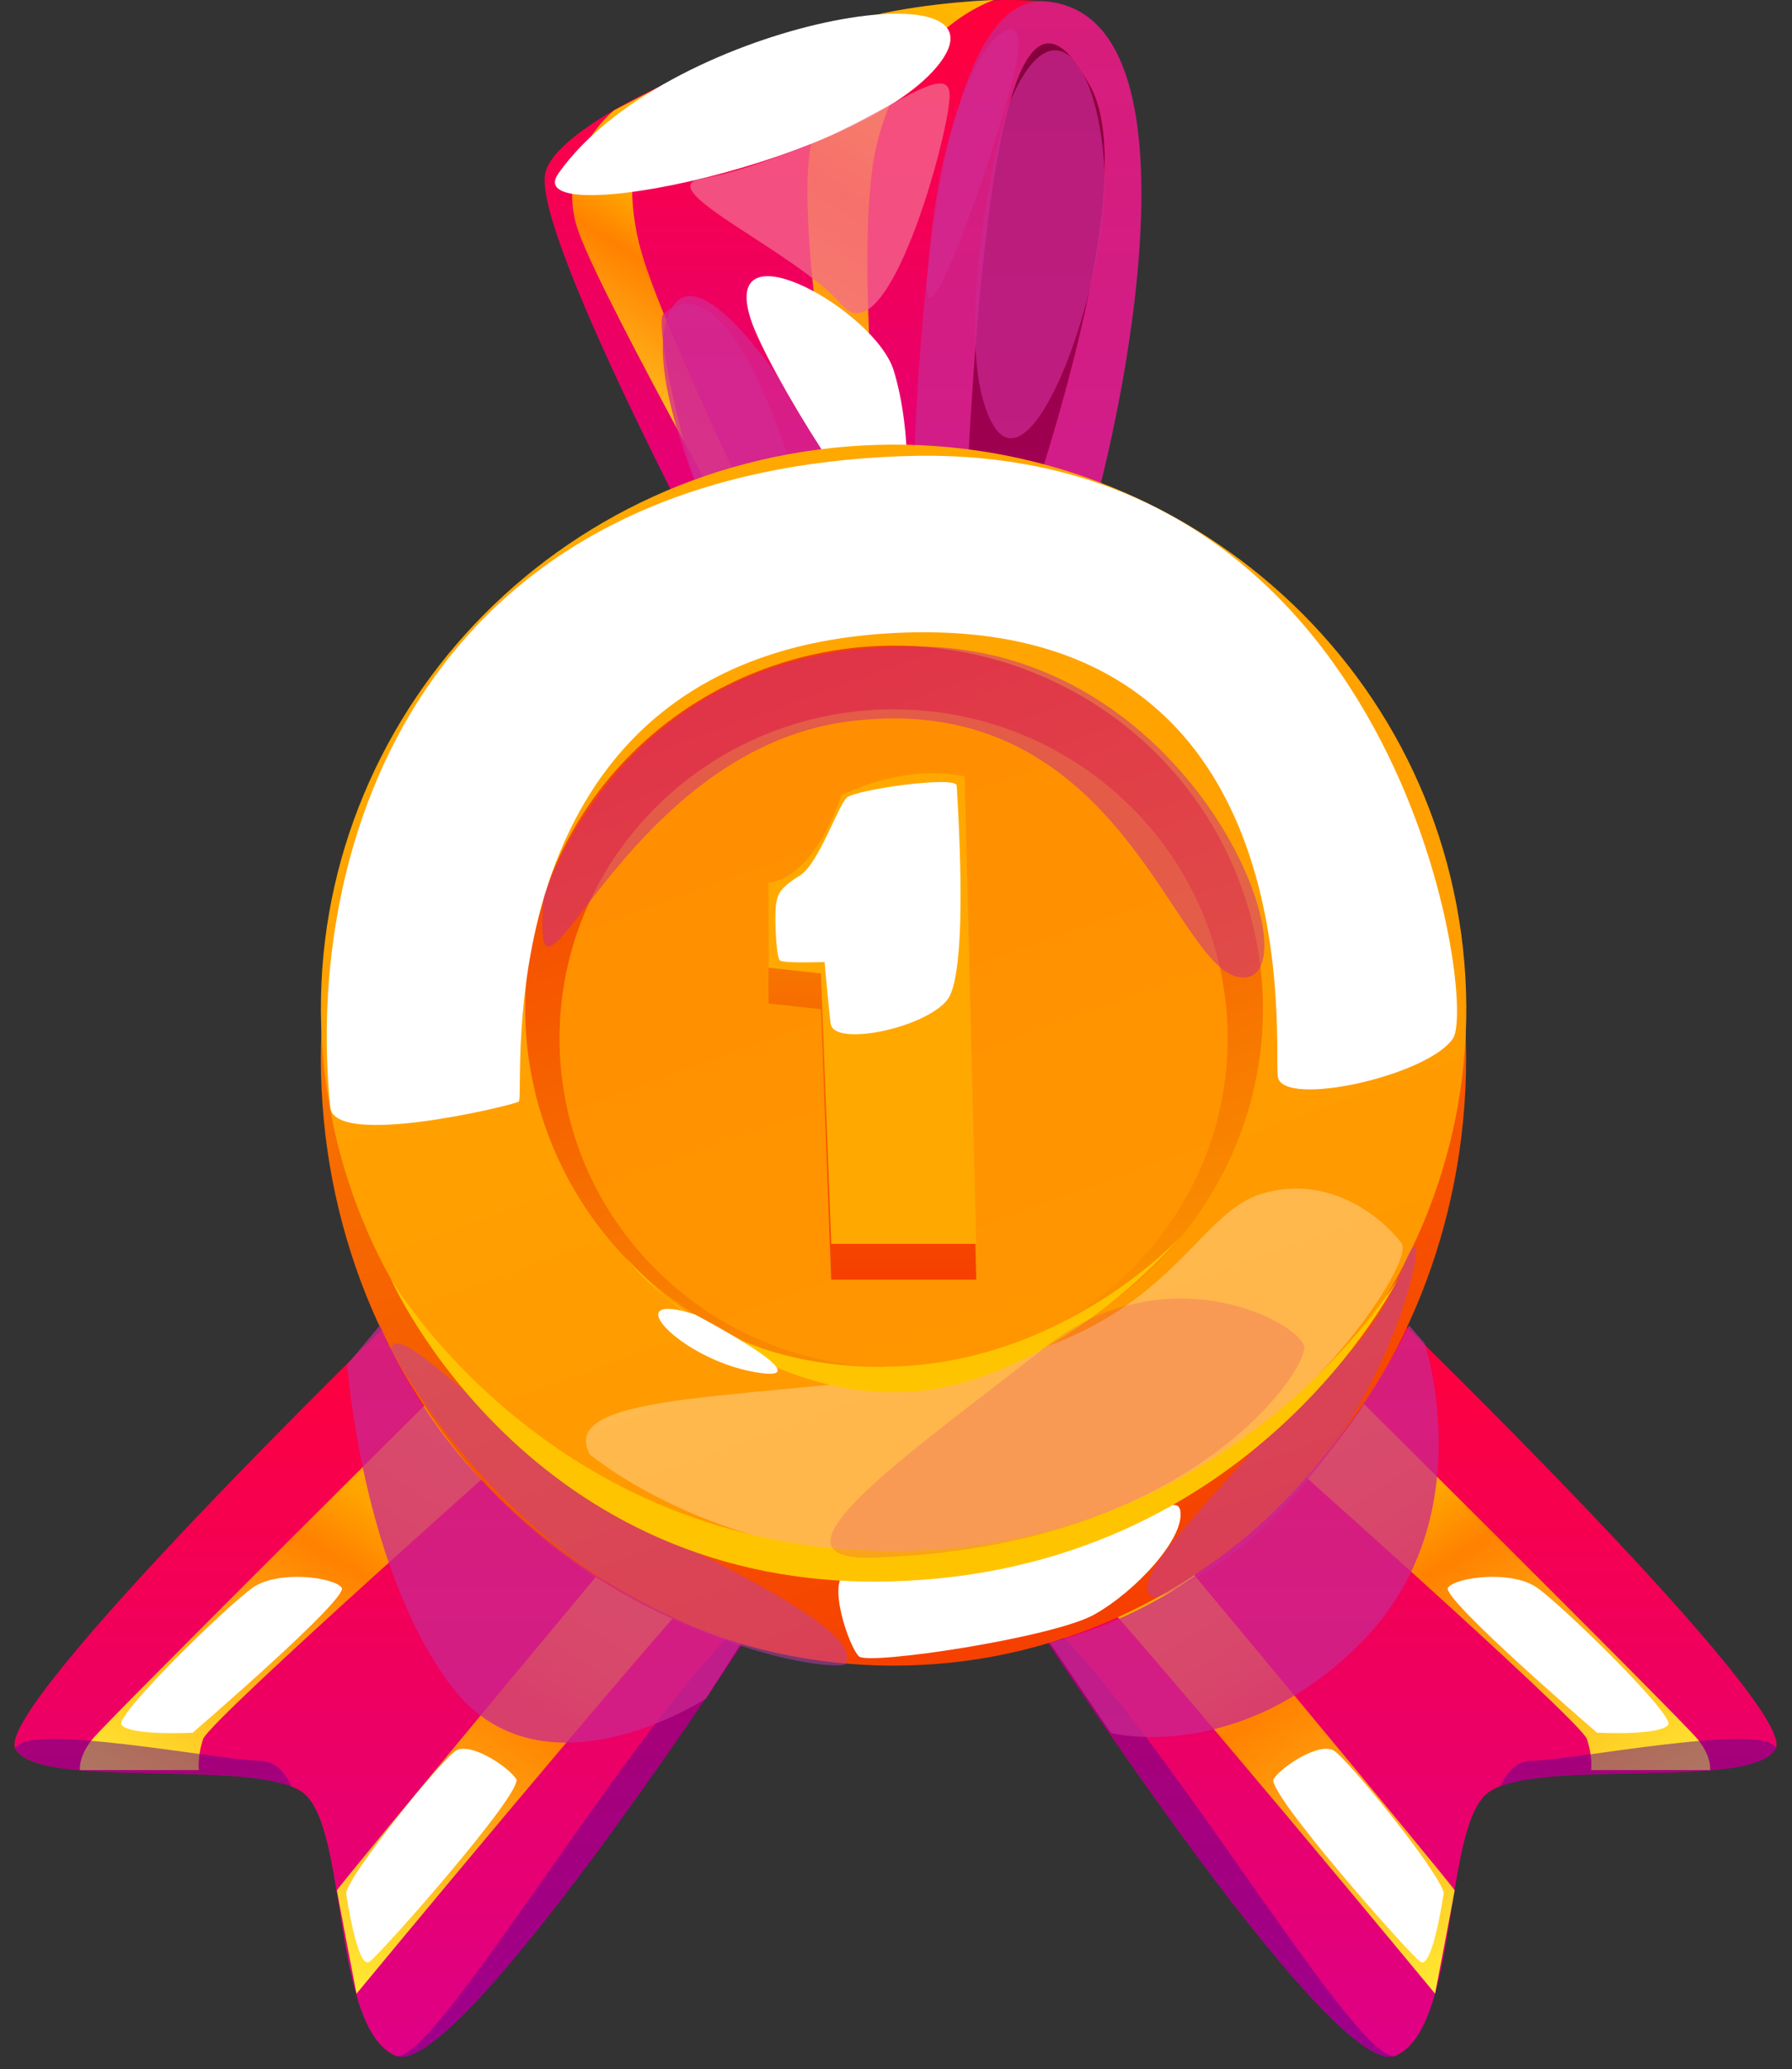
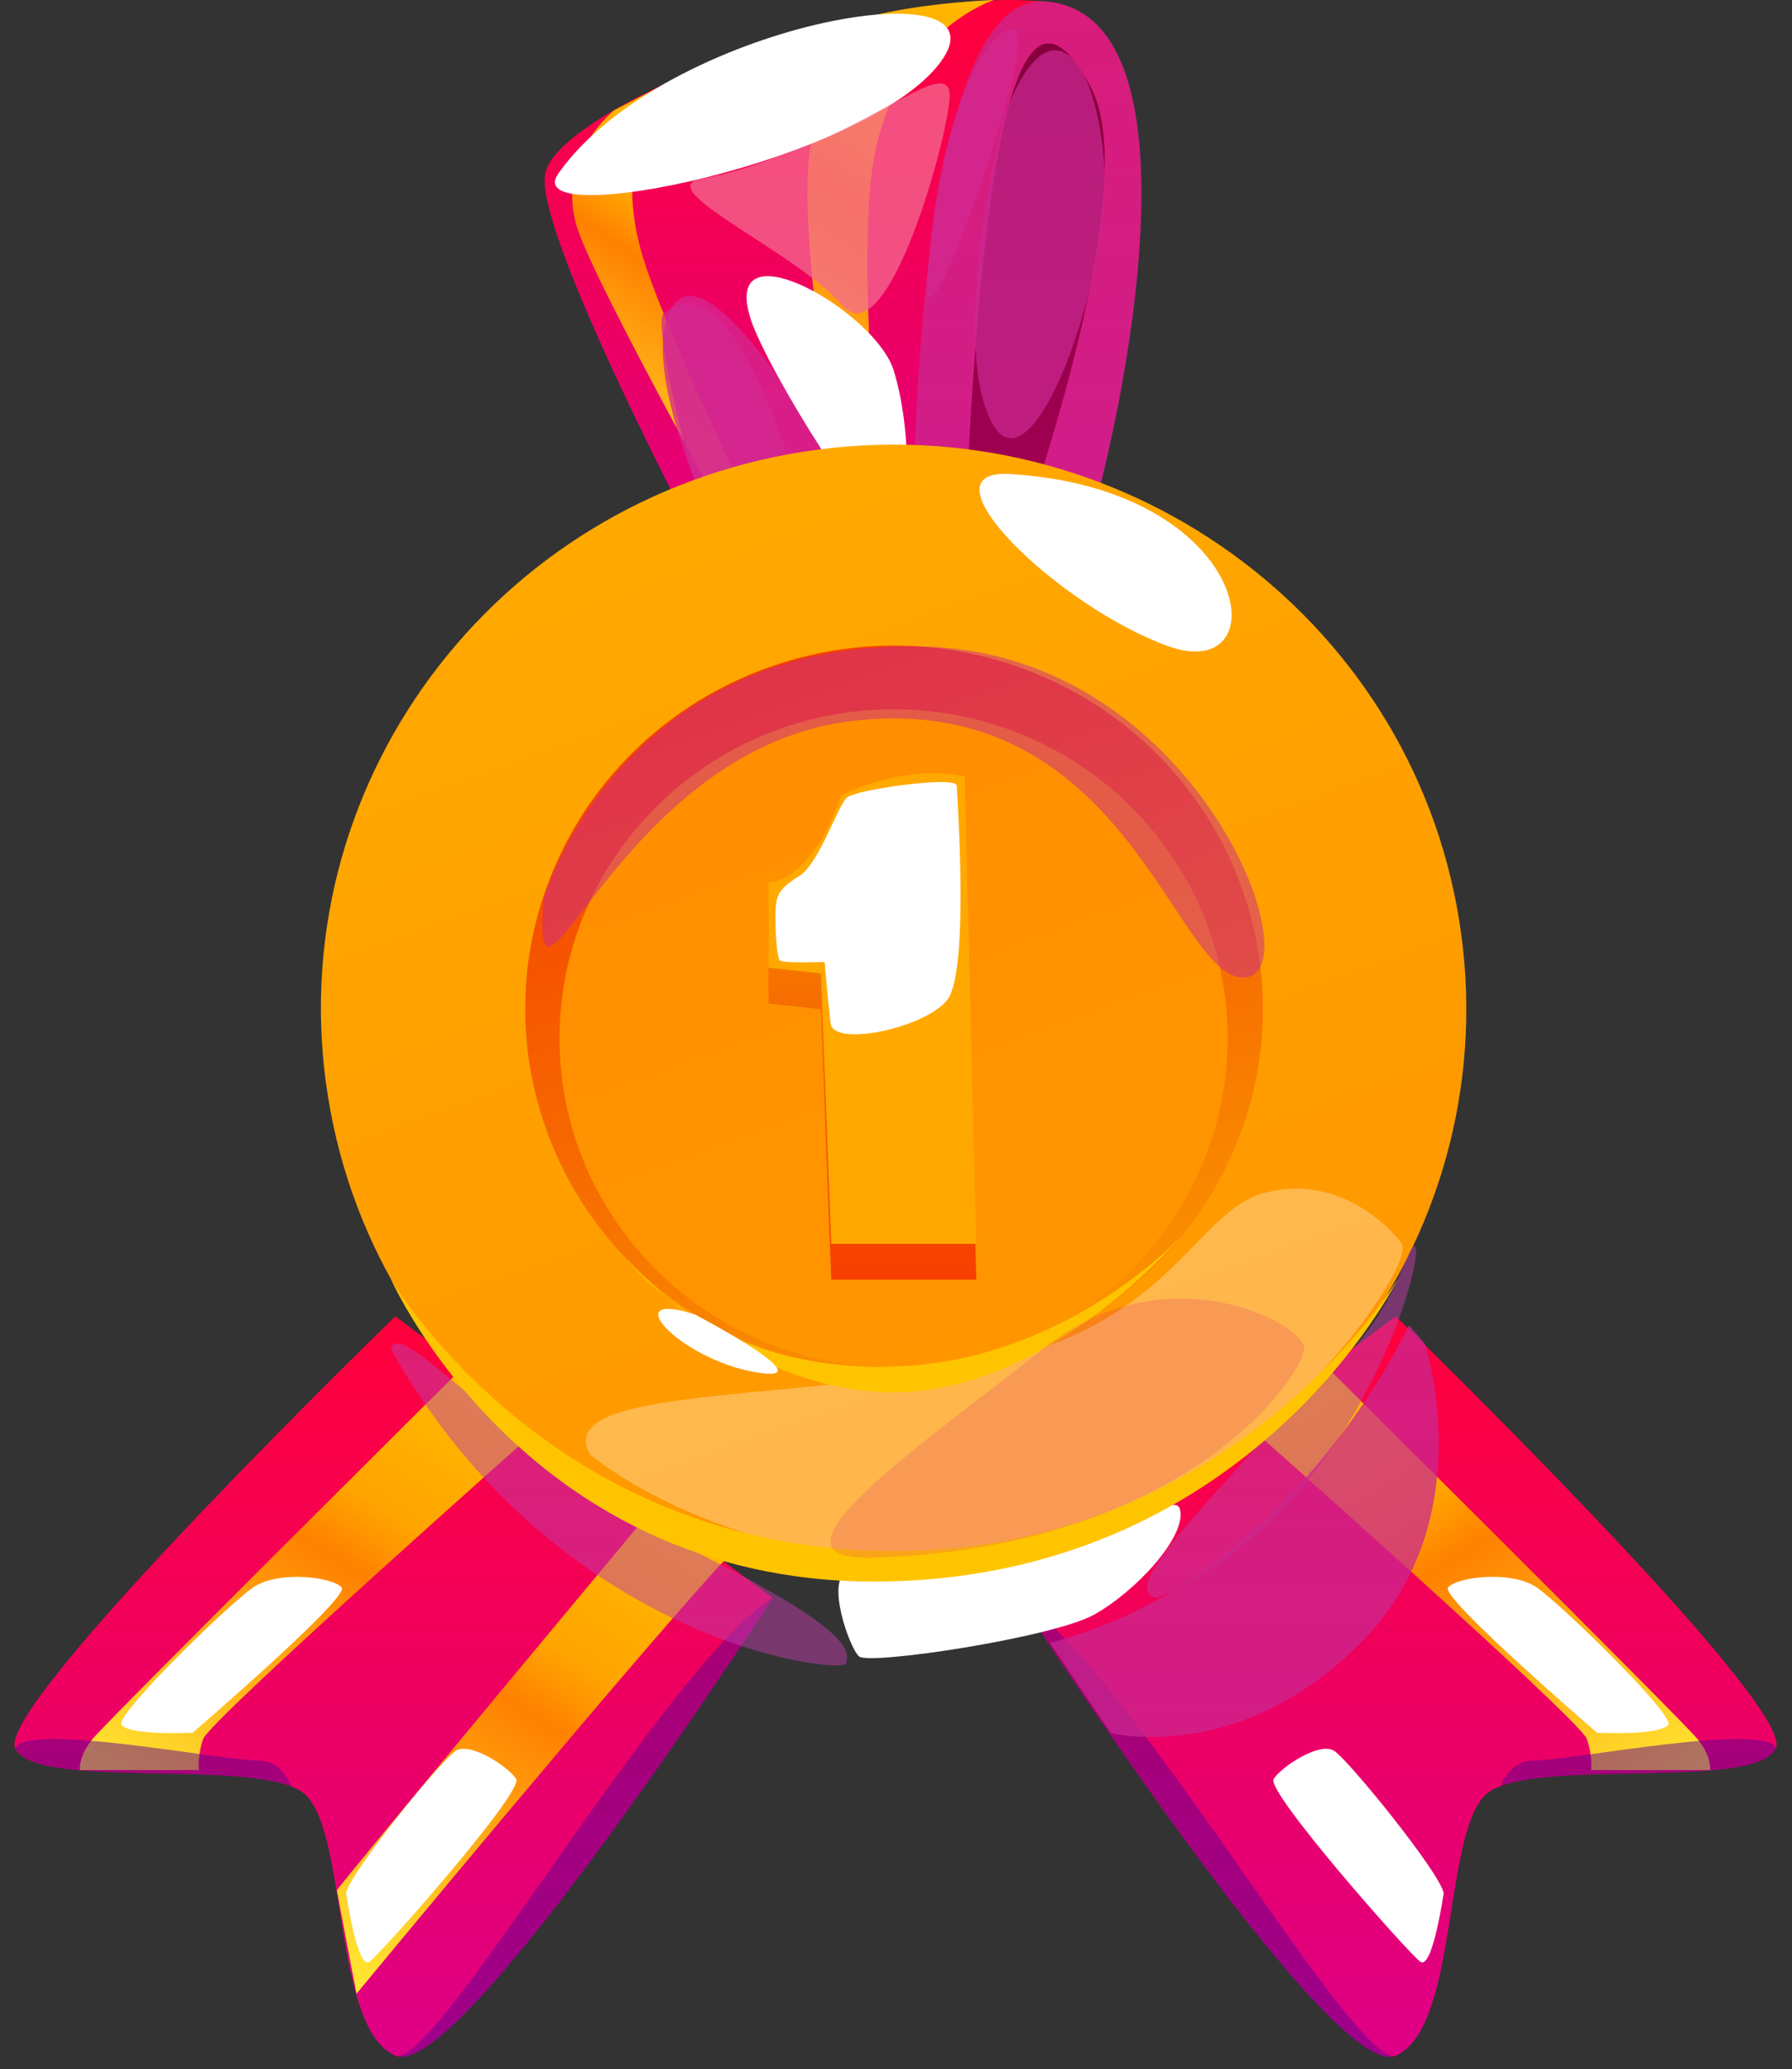
<svg xmlns="http://www.w3.org/2000/svg" width="110" height="127" viewBox="0 0 110 127" fill="none">
  <rect x="0" y="0" width="110" height="127" fill="#333333" stroke="none" />
  <path d="M56.894 35.469C56.894 35.469 62.874 33.37 64.236 32.884C65.598 32.398 71.48 5.598 65.341 2.391C59.203 -0.816 53.736 16.928 56.894 35.469Z" fill="url(#paint0_linear_142_1656)" />
  <path d="M65.36 36.362C64.136 37.022 61.432 36.362 61.432 36.362C61.432 36.362 70.531 12.262 66.998 5.441C63.446 -1.381 60.209 2.564 59.025 37.45L55.965 37.528L45.189 37.819C45.189 37.819 32.676 14.575 33.465 10.649C34.215 6.782 52.235 -0.837 63.919 0.077C64.018 0.077 64.136 0.077 64.235 0.096C75.919 1.185 66.564 35.681 65.34 36.362H65.36Z" fill="url(#paint1_linear_142_1656)" />
  <g style="mix-blend-mode:multiply" opacity="0.74">
    <path d="M65.37 36.362C64.146 37.023 61.442 36.362 61.442 36.362C61.442 36.362 70.541 12.263 67.008 5.441C63.455 -1.38 60.218 2.565 59.034 37.45L55.975 37.528C55.916 28.413 56.37 0.077 63.949 0.077C64.047 0.077 64.166 0.077 64.264 0.097C75.948 1.185 66.593 35.682 65.37 36.362Z" fill="#CA2790" />
  </g>
  <g style="mix-blend-mode:multiply" opacity="0.74">
    <path d="M61.902 6.473C61.211 8.163 58.349 21.049 60.856 25.888C63.343 30.747 68.277 16.87 67.784 10.088C67.29 3.305 64.428 0.234 61.902 6.473Z" fill="#CA2790" />
  </g>
  <path d="M47.866 37.743C47.866 37.743 37.149 18.755 35.53 14.265C33.892 9.776 37.701 6.764 37.701 6.764L40.938 5.092C40.938 5.092 37.445 8.863 39.399 15.568C40.997 21.048 49.188 37.529 49.188 37.529L47.846 37.743H47.866Z" fill="url(#paint2_linear_142_1656)" />
  <path d="M54.795 37.451C54.795 37.451 52.17 16.558 53.749 9.193C55.328 1.827 61.012 0 61.012 0C61.012 0 56.986 0.136 53.591 0.952C53.591 0.952 51.045 2.527 49.782 8.843C48.519 15.159 53.078 37.529 53.078 37.529L54.795 37.451Z" fill="url(#paint3_linear_142_1656)" />
  <g style="mix-blend-mode:multiply" opacity="0.74">
    <path d="M46.277 37.529C46.277 37.529 38.402 22.914 41.343 18.735C44.284 14.557 55.1 34.691 55.198 37.451L46.258 37.529H46.277Z" fill="#D42790" />
  </g>
  <g style="mix-blend-mode:multiply" opacity="0.74">
    <path d="M46.312 37.529C47.575 39.123 50.417 33.603 47.989 26.898C44.18 16.365 41.437 18.697 40.726 19.261C40.016 19.824 42.818 33.118 46.312 37.549V37.529Z" fill="#D42790" />
  </g>
  <g style="mix-blend-mode:soft-light">
    <path d="M34.274 10.65C31.728 14.284 53.181 9.931 57.721 3.828C62.26 -2.274 40.747 1.457 34.274 10.65Z" fill="white" />
  </g>
  <g style="mix-blend-mode:soft-light">
    <path d="M46.076 19.571C44.181 13.663 53.734 19.085 54.859 22.739C55.984 26.392 55.925 31.912 54.859 32.709C53.793 33.506 47.043 22.622 46.076 19.571Z" fill="white" />
  </g>
  <g style="mix-blend-mode:multiply" opacity="0.74">
    <path d="M56.909 16.948C56.514 22.661 61.547 8.007 62.336 4.101C63.126 0.195 61.014 2.43 61.014 2.43C61.014 2.43 57.718 5.675 56.928 16.948H56.909Z" fill="#D42790" />
  </g>
  <g style="mix-blend-mode:multiply" opacity="0.74">
    <path d="M42.958 10.98C40.037 11.641 48.899 15.489 51.701 18.735C54.504 21.98 58.274 8.181 58.293 5.888C58.313 3.595 54.484 6.996 49.708 8.862C44.932 10.727 44.201 10.708 42.958 10.999V10.98Z" fill="#F36A90" />
  </g>
  <path d="M47.418 98.067C47.418 98.067 28.194 127.899 24.267 126.169C20.359 124.44 21.385 112.293 18.642 110.058C18.425 109.883 18.168 109.747 17.852 109.63C13.925 108.114 2.162 109.747 0.938 107.318C-0.384 104.713 24.267 80.789 24.267 80.789L47.418 98.067Z" fill="url(#paint4_linear_142_1656)" />
  <path d="M28.434 83.899C28.434 83.899 6.546 105.646 5.677 106.735C4.789 107.823 4.908 108.639 4.908 108.639H12.21C12.21 108.639 12.092 107.881 12.467 106.735C12.842 105.588 33.269 87.494 33.269 87.494L28.453 83.899H28.434Z" fill="url(#paint5_linear_142_1656)" />
  <path d="M40.081 92.569C40.081 92.569 20.66 115.871 20.68 116.027C20.699 116.182 21.884 122.362 21.884 122.362C21.884 122.362 38.995 101.664 44.423 95.814L40.081 92.569Z" fill="url(#paint6_linear_142_1656)" />
  <g style="mix-blend-mode:multiply" opacity="0.5">
    <path d="M17.872 109.631C13.944 108.115 2.181 109.748 0.957 107.318C1.451 105.647 13.608 108.057 15.878 108.057C16.904 108.057 17.516 108.795 17.872 109.611V109.631Z" fill="#600090" />
  </g>
  <g style="mix-blend-mode:multiply" opacity="0.5">
    <path d="M47.425 98.067C47.425 98.067 28.201 127.9 24.273 126.17C26.82 126.909 40.734 102.304 47.425 98.067Z" fill="#600090" />
  </g>
  <g style="mix-blend-mode:soft-light">
    <path d="M21.244 116.179C21.52 114.877 27.086 108.016 27.974 107.453C28.862 106.889 31.191 108.424 31.685 109.182C32.178 109.94 23.454 119.833 22.685 120.396C21.935 120.96 21.244 116.179 21.244 116.179Z" fill="white" />
  </g>
  <g style="mix-blend-mode:soft-light">
    <path d="M11.799 106.347C10.418 106.406 7.891 106.406 7.457 105.862C7.023 105.298 13.931 98.554 15.51 97.446C17.089 96.338 20.523 96.805 20.977 97.446C21.431 98.088 11.799 106.367 11.799 106.367V106.347Z" fill="white" />
  </g>
  <path d="M62.522 98.067C62.522 98.067 81.745 127.899 85.673 126.17C89.581 124.44 88.554 112.293 91.297 110.058C91.515 109.883 91.771 109.747 92.087 109.631C96.015 108.115 107.778 109.747 109.001 107.318C110.324 104.714 85.673 80.789 85.673 80.789L62.522 98.067Z" fill="url(#paint7_linear_142_1656)" />
  <path d="M81.445 83.899C81.445 83.899 103.333 105.646 104.201 106.735C105.089 107.823 104.971 108.639 104.971 108.639H97.668C97.668 108.639 97.787 107.881 97.412 106.735C97.037 105.588 76.609 87.494 76.609 87.494L81.425 83.899H81.445Z" fill="url(#paint8_linear_142_1656)" />
-   <path d="M69.893 92.567C69.893 92.567 89.314 115.869 89.294 116.024C89.274 116.18 88.09 122.36 88.09 122.36C88.09 122.36 70.978 101.662 65.551 95.812L69.893 92.567Z" fill="url(#paint9_linear_142_1656)" />
  <g style="mix-blend-mode:multiply" opacity="0.5">
    <path d="M92.107 109.632C96.035 108.116 107.798 109.748 109.022 107.319C108.528 105.648 96.371 108.058 94.101 108.058C93.075 108.058 92.463 108.796 92.107 109.612V109.632Z" fill="#600090" />
  </g>
  <g style="mix-blend-mode:multiply" opacity="0.5">
    <path d="M62.522 98.067C62.522 98.067 81.745 127.899 85.673 126.17C83.127 126.908 69.212 102.304 62.522 98.067Z" fill="#600090" />
  </g>
  <g style="mix-blend-mode:soft-light">
    <path d="M88.621 116.179C88.345 114.877 82.779 108.017 81.891 107.453C81.003 106.889 78.674 108.425 78.18 109.183C77.687 109.941 86.41 119.833 87.18 120.397C87.93 120.96 88.621 116.179 88.621 116.179Z" fill="white" />
  </g>
  <g style="mix-blend-mode:soft-light">
    <path d="M98.06 106.345C99.442 106.404 101.968 106.404 102.402 105.86C102.837 105.296 95.929 98.552 94.35 97.444C92.771 96.337 89.337 96.803 88.883 97.444C88.429 98.086 98.06 106.365 98.06 106.365V106.345Z" fill="white" />
  </g>
-   <path d="M54.846 102.228C74.26 102.228 89.997 85.53 89.997 64.932C89.997 44.334 74.26 27.637 54.846 27.637C35.433 27.637 19.695 44.334 19.695 64.932C19.695 85.53 35.433 102.228 54.846 102.228Z" fill="url(#paint10_linear_142_1656)" />
  <path d="M59.459 96.22C78.705 93.715 92.245 76.321 89.701 57.369C87.156 38.417 69.492 25.085 50.246 27.59C31 30.095 17.461 47.489 20.005 66.441C22.549 85.392 40.213 98.725 59.459 96.22Z" fill="url(#paint11_linear_142_1656)" />
  <path d="M75.613 70.878C80.636 59.604 75.427 46.455 63.978 41.508C52.529 36.562 39.176 41.691 34.152 52.965C29.129 64.239 34.338 77.388 45.787 82.335C57.236 87.281 70.59 82.152 75.613 70.878Z" fill="url(#paint12_linear_142_1656)" />
  <path d="M54.852 83.921C66.177 83.921 75.359 74.88 75.359 63.728C75.359 52.576 66.177 43.535 54.852 43.535C43.527 43.535 34.346 52.576 34.346 63.728C34.346 74.88 43.527 83.921 54.852 83.921Z" fill="url(#paint13_linear_142_1656)" />
  <path d="M47.196 56.322C47.196 56.322 49.702 56.477 51.656 50.997C51.656 50.997 55.406 49.034 59.215 49.85L59.926 78.536H51.024L50.393 61.939L47.176 61.589V56.342L47.196 56.322Z" fill="url(#paint14_linear_142_1656)" />
  <path d="M47.196 54.145C47.196 54.145 49.702 54.301 51.656 48.801C51.656 48.801 55.406 46.838 59.215 47.654L59.926 76.34H51.024L50.393 59.743L47.176 59.393V54.145H47.196Z" fill="url(#paint15_linear_142_1656)" />
  <g style="mix-blend-mode:soft-light">
-     <path d="M20.275 67.964C20.532 70.471 31.367 67.867 31.841 67.614C32.315 67.361 29.078 40.153 54.893 38.85C80.709 37.548 78.163 64.116 78.439 66.079C78.716 68.022 87.676 66.02 89.196 63.727C90.696 61.434 85.9 27.151 55.801 27.986C25.703 28.822 18.637 52.008 20.275 67.964Z" fill="white" />
-   </g>
+     </g>
  <g style="mix-blend-mode:soft-light" opacity="0.3">
    <path d="M36.225 89.303C33.956 85.222 47.041 85.999 59.376 83.9C71.712 81.801 73.212 74.494 77.495 73.25C81.778 72.006 85.034 74.941 86.041 76.321C87.047 77.701 76.35 93.559 60.995 95.406C45.66 97.271 36.206 89.264 36.206 89.264L36.225 89.303Z" fill="white" />
  </g>
  <g style="mix-blend-mode:soft-light">
    <path d="M50.991 62.832C51.188 64.27 56.794 63.104 58.156 61.355C59.517 59.587 58.748 48.839 58.728 48.217C58.708 47.595 52.531 48.45 51.978 48.956C51.425 49.481 50.241 53.037 49.096 53.737C47.971 54.436 47.734 54.806 47.636 55.505C47.537 56.205 47.636 58.751 47.873 58.945C48.109 59.14 50.616 59.042 50.616 59.042C50.616 59.042 50.892 62.152 50.991 62.852V62.832Z" fill="white" />
  </g>
  <g style="mix-blend-mode:multiply" opacity="0.5">
    <path d="M23.992 82.812C24.466 80.499 31.946 89.925 42.328 95.056C52.709 100.206 52.058 101.392 51.939 102.092C51.821 102.791 34.275 101.023 23.992 82.812Z" fill="#BD3EA9" />
  </g>
  <g style="mix-blend-mode:multiply" opacity="0.5">
    <path d="M71.007 98.069C68.58 97.68 74.145 92.258 77.481 88.39C80.817 84.523 83.895 83.318 86.224 77.526C88.553 71.715 85.514 91.772 71.007 98.069Z" fill="#BD3EA9" />
  </g>
  <g style="mix-blend-mode:soft-light">
    <path d="M51.983 96.514C50.7 96.961 52.121 101.12 52.733 101.664C53.344 102.208 64.614 100.517 67.16 99.098C69.706 97.68 72.765 94.376 72.449 92.704C72.114 91.033 68.028 96.125 51.983 96.533V96.514Z" fill="white" />
  </g>
  <path d="M23.992 78.497C23.992 78.497 33.643 95.133 54.702 95.192C75.761 95.25 85.807 78.497 85.807 78.497C85.807 78.497 76.965 96.455 54.702 97.057C32.44 97.66 23.992 78.497 23.992 78.497Z" fill="#FFC400" />
  <g style="mix-blend-mode:multiply" opacity="0.5">
    <path d="M33.375 55.136C32.526 65.32 37.895 46.079 52.125 44.272C69.158 42.114 72.118 60.247 76.401 59.994C80.684 59.742 73.5 40.171 56.803 39.685C38.033 39.121 33.375 55.136 33.375 55.136Z" fill="#CA2790" />
  </g>
  <path d="M38.502 77.273C38.502 77.273 39.291 78.361 40.929 79.663C39.39 78.322 38.502 77.273 38.502 77.273Z" fill="#FFD300" />
  <path d="M54.189 83.9C47.636 83.9 43.334 81.548 40.906 79.643C43.709 82.053 48.722 85.454 54.88 85.454C64.432 85.454 72.504 75.873 72.504 75.873C72.504 75.873 65.202 83.88 54.189 83.88V83.9Z" fill="#FFC400" />
  <g style="mix-blend-mode:multiply" opacity="0.2">
    <path d="M53.577 95.599C46.018 95.832 56.617 88.661 64.136 82.695C71.656 76.748 79.945 81.237 80.064 82.695C80.182 84.152 73.038 95.016 53.577 95.599Z" fill="#E02774" />
  </g>
  <path d="M61.999 29.093C56.255 28.744 64.94 37.237 71.729 39.666C78.519 42.095 77.038 30.007 61.999 29.093Z" fill="white" />
  <path d="M42.659 80.675C37.765 79.101 41.692 83.396 46.33 84.212C50.968 85.029 42.659 80.675 42.659 80.675Z" fill="white" />
  <g style="mix-blend-mode:multiply" opacity="0.74">
-     <path d="M21.314 83.745C21.314 83.745 22.203 96.222 27.729 103.51C33.255 110.798 43.341 104.249 43.341 104.249L45.472 100.887C45.472 100.887 29.88 96.591 23.328 81.335L21.314 83.745Z" fill="#CA2790" />
-   </g>
+     </g>
  <g style="mix-blend-mode:multiply" opacity="0.74">
    <path d="M64.444 100.828L68.194 106.367C68.194 106.367 76.029 108.369 83.529 100.828C91.049 93.307 87.457 82.462 87.457 82.462L86.489 81.335C86.489 81.335 79.305 97.058 64.424 100.828H64.444Z" fill="#CA2790" />
  </g>
  <defs>
    <linearGradient id="paint0_linear_142_1656" x1="62.026" y1="35.469" x2="62.026" y2="2.002" gradientUnits="userSpaceOnUse">
      <stop stop-color="#A70057" />
      <stop offset="1" stop-color="#83003B" />
    </linearGradient>
    <linearGradient id="paint1_linear_142_1656" x1="51.722" y1="37.819" x2="51.722" y2="-0.001" gradientUnits="userSpaceOnUse">
      <stop stop-color="#DE0086" />
      <stop offset="1" stop-color="#FF003B" />
    </linearGradient>
    <linearGradient id="paint2_linear_142_1656" x1="37.405" y1="31.057" x2="50.209" y2="11.015" gradientUnits="userSpaceOnUse">
      <stop stop-color="#FFEA34" />
      <stop offset="0.58" stop-color="#FF8100" />
      <stop offset="0.7" stop-color="#FFA400" />
      <stop offset="1" stop-color="#FFBA00" />
    </linearGradient>
    <linearGradient id="paint3_linear_142_1656" x1="45.223" y1="32.514" x2="64.553" y2="2.274" gradientUnits="userSpaceOnUse">
      <stop stop-color="#FFEA34" />
      <stop offset="0.58" stop-color="#FF8100" />
      <stop offset="0.7" stop-color="#FFA400" />
      <stop offset="1" stop-color="#FFBA00" />
    </linearGradient>
    <linearGradient id="paint4_linear_142_1656" x1="24.168" y1="126.228" x2="24.168" y2="80.789" gradientUnits="userSpaceOnUse">
      <stop stop-color="#DE0086" />
      <stop offset="1" stop-color="#FF003B" />
    </linearGradient>
    <linearGradient id="paint5_linear_142_1656" x1="9.802" y1="111.768" x2="27.858" y2="83.528" gradientUnits="userSpaceOnUse">
      <stop stop-color="#FFEA34" />
      <stop offset="0.58" stop-color="#FF8100" />
      <stop offset="0.7" stop-color="#FFA400" />
      <stop offset="1" stop-color="#FFBA00" />
    </linearGradient>
    <linearGradient id="paint6_linear_142_1656" x1="21.765" y1="122.285" x2="40.575" y2="92.868" gradientUnits="userSpaceOnUse">
      <stop stop-color="#FFEA34" />
      <stop offset="0.58" stop-color="#FF8100" />
      <stop offset="0.7" stop-color="#FFA400" />
      <stop offset="1" stop-color="#FFBA00" />
    </linearGradient>
    <linearGradient id="paint7_linear_142_1656" x1="85.771" y1="126.228" x2="85.771" y2="80.789" gradientUnits="userSpaceOnUse">
      <stop stop-color="#DE0086" />
      <stop offset="1" stop-color="#FF003B" />
    </linearGradient>
    <linearGradient id="paint8_linear_142_1656" x1="100.096" y1="111.768" x2="82.04" y2="83.528" gradientUnits="userSpaceOnUse">
      <stop stop-color="#FFEA34" />
      <stop offset="0.58" stop-color="#FF8100" />
      <stop offset="0.7" stop-color="#FFA400" />
      <stop offset="1" stop-color="#FFBA00" />
    </linearGradient>
    <linearGradient id="paint9_linear_142_1656" x1="88.208" y1="122.282" x2="69.399" y2="92.865" gradientUnits="userSpaceOnUse">
      <stop stop-color="#FFEA34" />
      <stop offset="0.58" stop-color="#FF8100" />
      <stop offset="0.7" stop-color="#FFA400" />
      <stop offset="1" stop-color="#FFBA00" />
    </linearGradient>
    <linearGradient id="paint10_linear_142_1656" x1="67.715" y1="99.701" x2="42.689" y2="29.915" gradientUnits="userSpaceOnUse">
      <stop stop-color="#F63F00" />
      <stop offset="0.55" stop-color="#F66A00" />
      <stop offset="1" stop-color="#FA9300" />
    </linearGradient>
    <linearGradient id="paint11_linear_142_1656" x1="66.892" y1="94.435" x2="43.48" y2="29.135" gradientUnits="userSpaceOnUse">
      <stop stop-color="#FF9600" />
      <stop offset="1" stop-color="#FFA900" />
    </linearGradient>
    <linearGradient id="paint12_linear_142_1656" x1="62.634" y1="82.851" x2="47.557" y2="40.8" gradientUnits="userSpaceOnUse">
      <stop stop-color="#FA9300" />
      <stop offset="0.45" stop-color="#F66A00" />
      <stop offset="1" stop-color="#F63F00" />
    </linearGradient>
    <linearGradient id="paint13_linear_142_1656" x1="61.878" y1="82.696" x2="48.223" y2="44.624" gradientUnits="userSpaceOnUse">
      <stop stop-color="#FF9600" />
      <stop offset="1" stop-color="#FF8E00" />
    </linearGradient>
    <linearGradient id="paint14_linear_142_1656" x1="53.571" y1="78.517" x2="53.571" y2="49.636" gradientUnits="userSpaceOnUse">
      <stop stop-color="#F63F00" />
      <stop offset="0.55" stop-color="#F66A00" />
      <stop offset="1" stop-color="#FA9300" />
    </linearGradient>
    <linearGradient id="paint15_linear_142_1656" x1="53.571" y1="76.34" x2="53.571" y2="47.46" gradientUnits="userSpaceOnUse">
      <stop stop-color="#FFA800" />
      <stop offset="1" stop-color="#FFA900" />
    </linearGradient>
  </defs>
</svg>